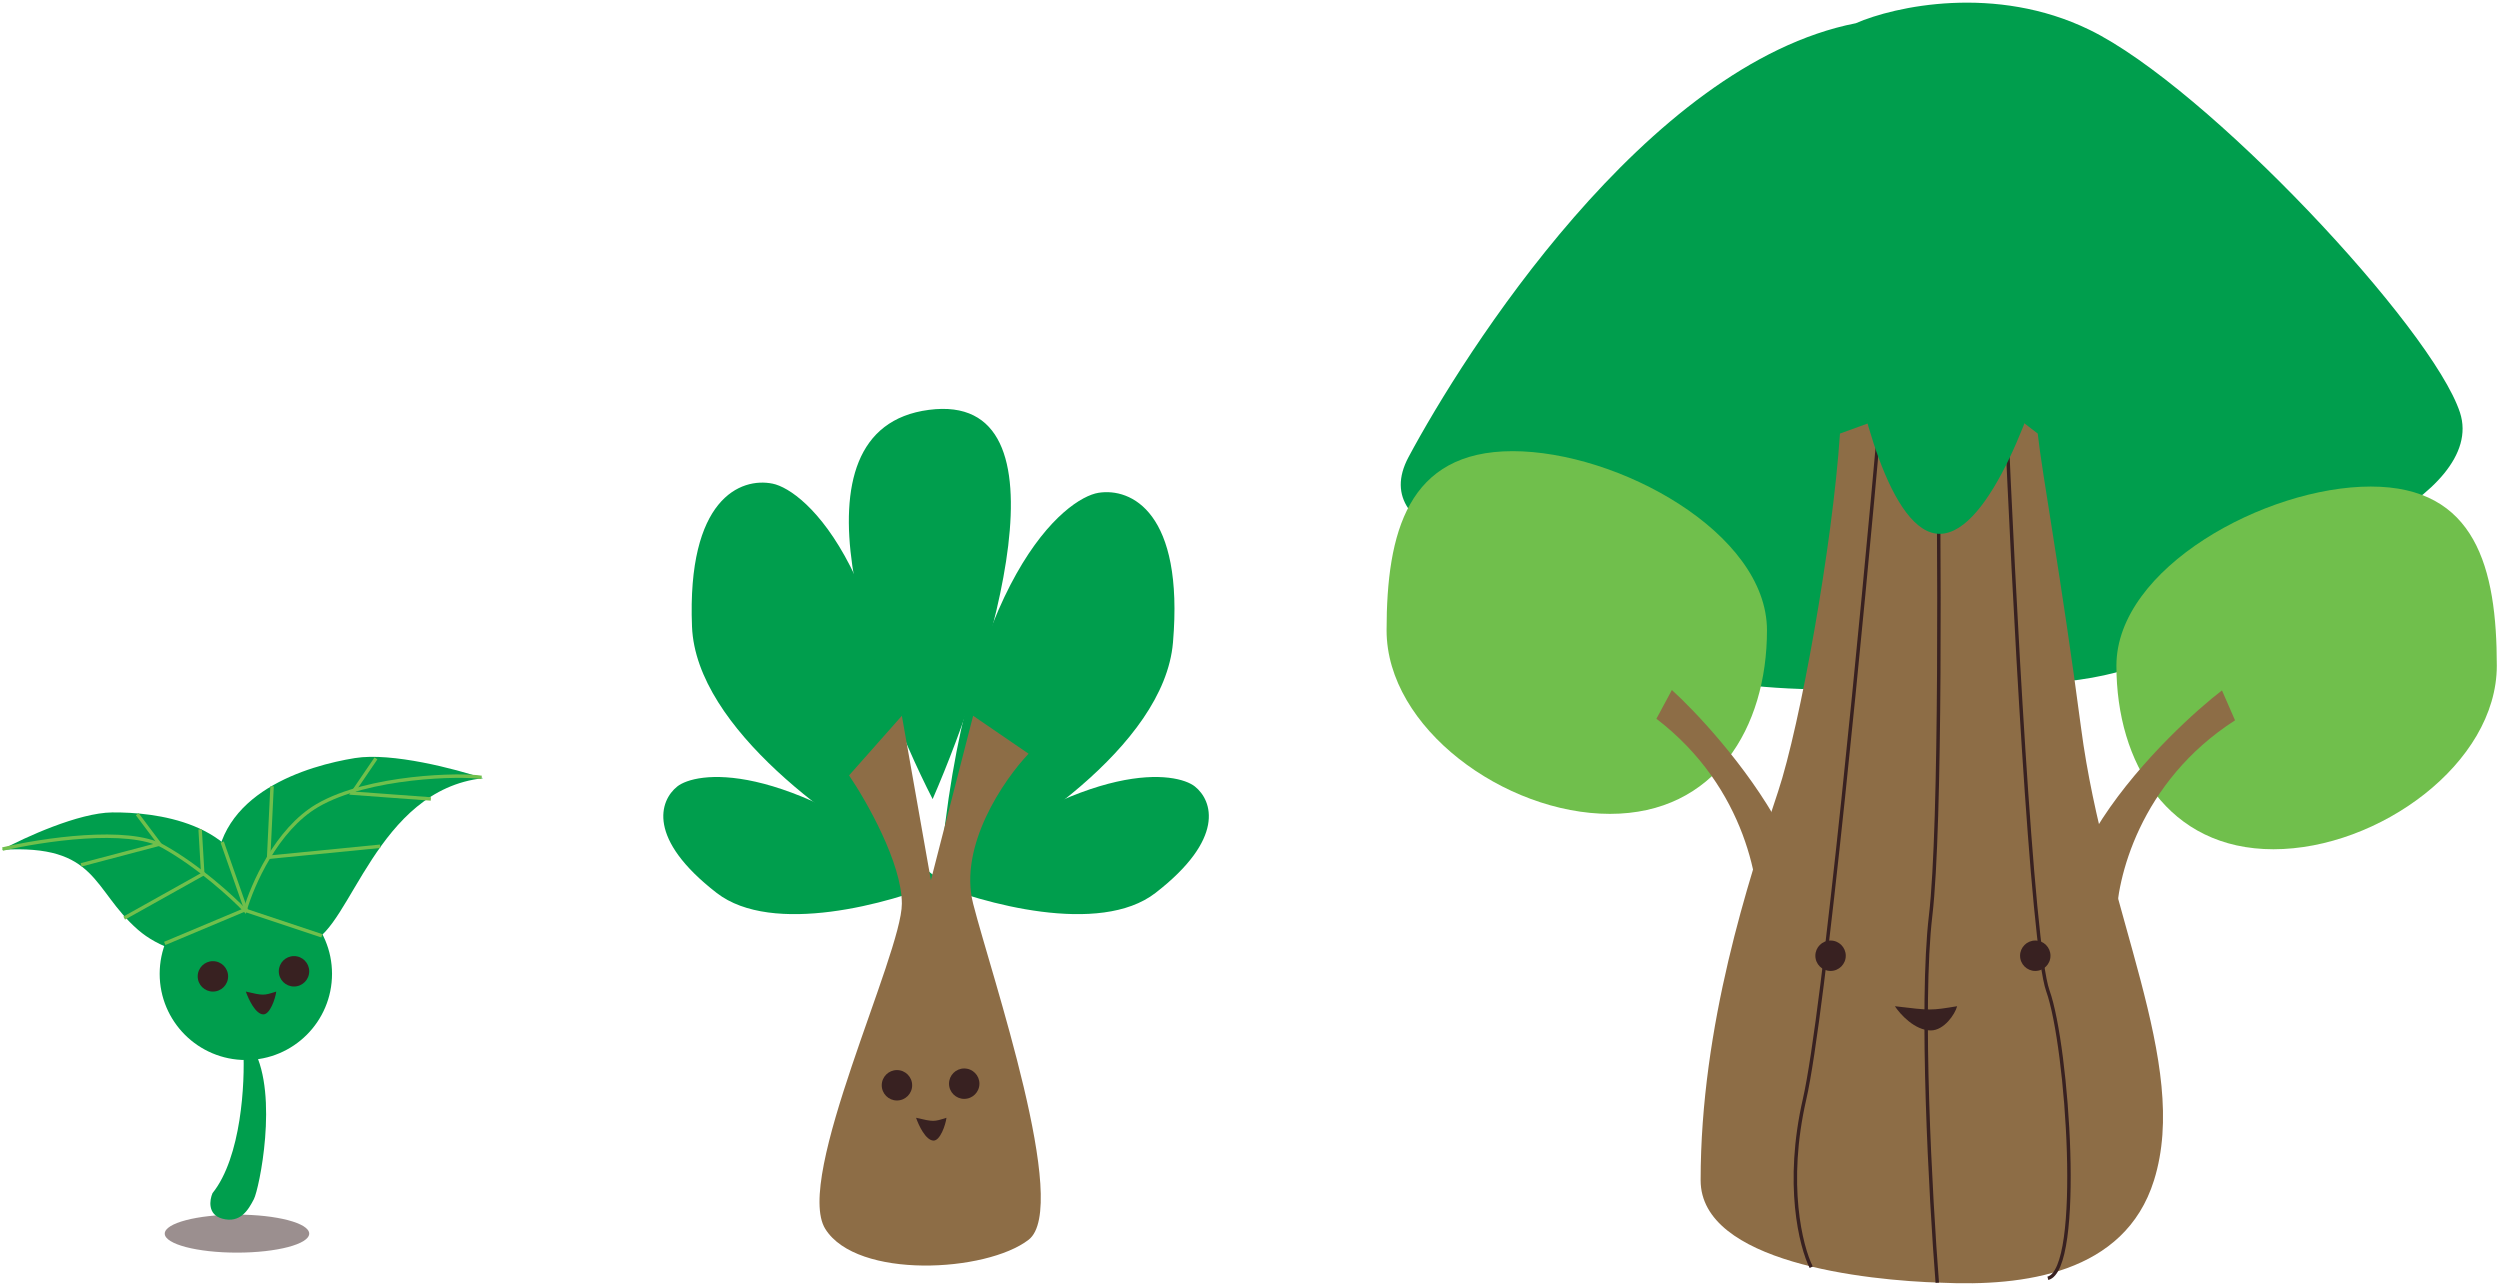
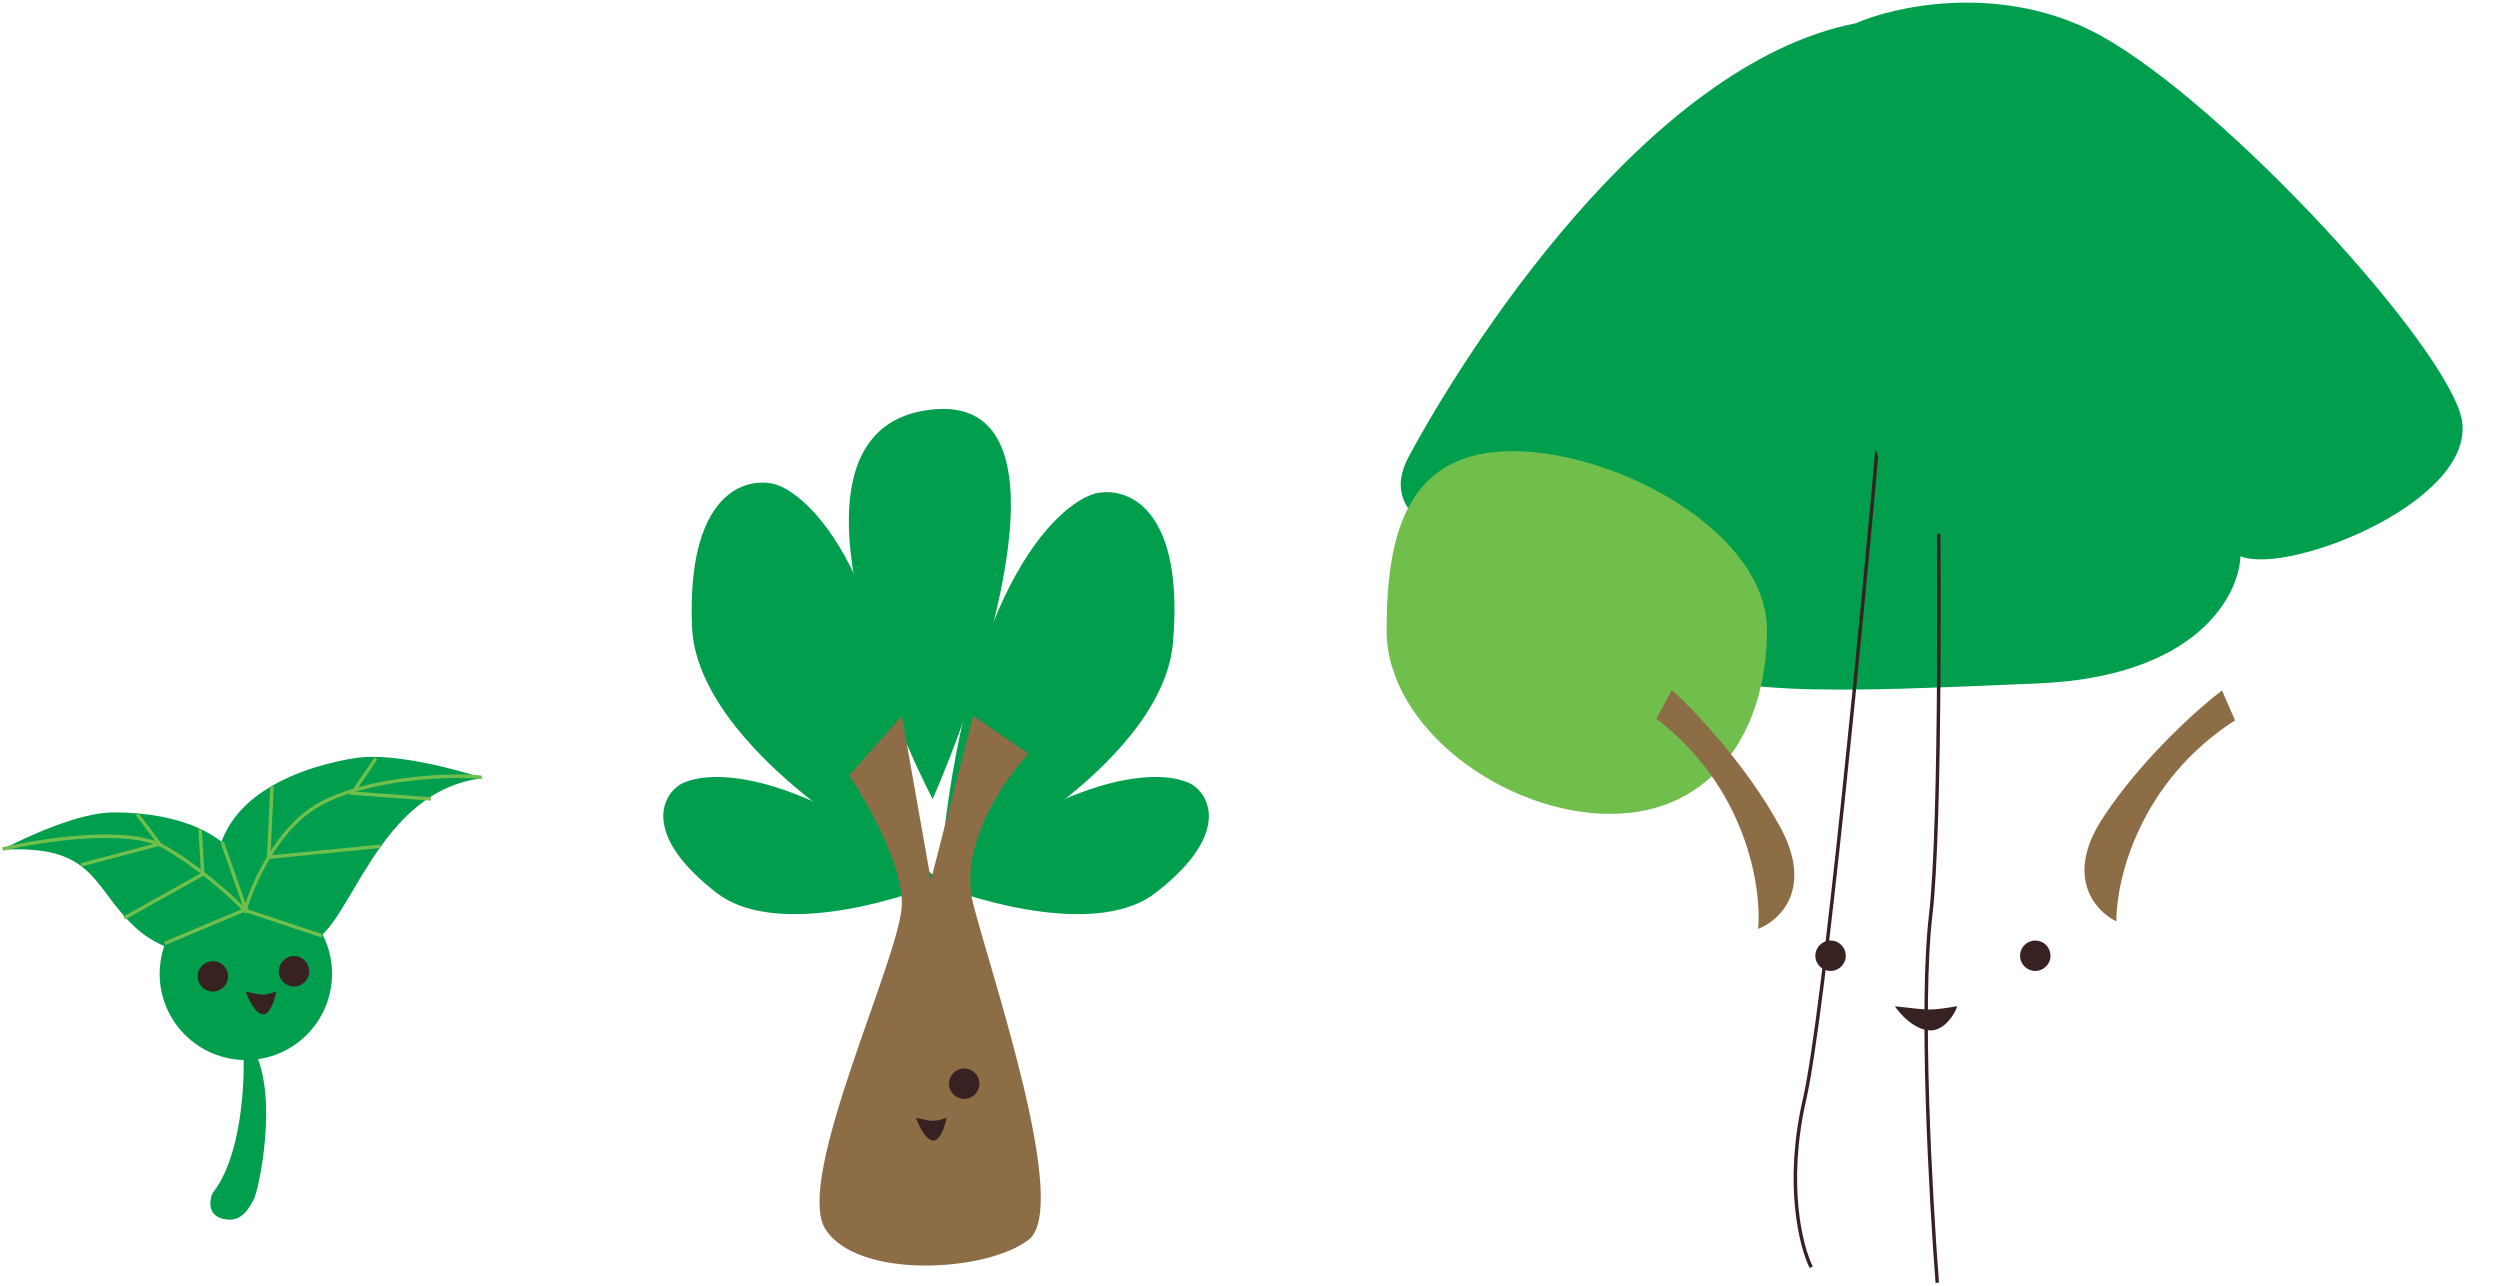
<svg xmlns="http://www.w3.org/2000/svg" width="723" height="372" viewBox="0 0 723 372" fill="none">
-   <ellipse cx="68.534" cy="356.764" rx="20.89" ry="5.497" fill="#382121" fill-opacity="0.5" />
  <path d="M32.452 234.953C22.754 235.042 7.134 242.197 0.536 245.764C28.344 244.099 26.545 257.203 39.888 268.878C51.707 279.219 76.799 280.789 73.308 259.18C69.816 237.57 44.573 234.842 32.452 234.953Z" fill="#009E4D" />
  <path d="M102.641 219.235C113.297 217.512 131.796 222.396 139.713 225.053C108.887 228.453 101.405 268.468 89.967 272.415C78.529 276.361 62.705 277.622 62.425 253.364C62.145 229.106 89.321 221.388 102.641 219.235Z" fill="#009E4D" />
  <circle cx="71.099" cy="281.634" r="24.922" fill="#009E4D" />
  <circle cx="61.571" cy="282.366" r="4.398" fill="#382121" />
  <circle cx="85.026" cy="280.901" r="4.398" fill="#382121" />
  <path d="M71.1 286.764C76.181 287.942 76.181 287.942 79.895 286.764C79.602 288.963 78.038 293.361 76.181 293.361C73.914 293.361 71.849 288.963 71.1 286.764Z" fill="#382121" />
  <path d="M61.453 345.07C69.808 334.672 70.878 313.106 70.369 303.623H73.425C80.558 316.867 74.954 343.844 73.425 346.787C71.897 349.73 69.604 353.899 64.255 352.428C59.975 351.25 60.604 347.032 61.453 345.07Z" fill="#009E4D" />
  <path d="M0.733 245.548C11.97 242.916 37.003 239.085 47.239 244.808C57.475 250.531 67.252 259.526 70.861 263.309C72.912 256.073 79.966 239.874 91.777 232.967C106.541 224.333 133.608 223.839 139.267 224.826" stroke="#70BF4C" />
  <path d="M23.455 250.115L46.178 244.107L39.686 235.456" stroke="#70BF4C" />
  <path d="M64.258 243.518L71.099 262.984L47.644 272.838" stroke="#70BF4C" />
  <path d="M35.916 265.508L58.639 252.803L57.881 239.853" stroke="#70BF4C" />
  <path d="M109.948 244.74L77.696 247.916L78.681 227.393" stroke="#70BF4C" />
  <path d="M124.607 231.058L101.885 229.382L108.726 219.33" stroke="#70BF4C" />
  <path d="M93.089 270.639L71.1 263.309" stroke="#70BF4C" />
  <path d="M604.294 8.629C577.093 -4.634 547.888 1.832 536.686 6.723C476.045 18.621 423.18 102.59 407.354 132.177C394.694 155.846 438.404 163.043 461.841 163.682C461.467 166.682 463.841 175.662 476.335 187.585C491.952 202.489 531.993 200.028 589.343 197.649C635.224 195.745 647.523 172.321 647.937 160.847C661.974 166.739 719.421 143.703 711.422 119.301C703.422 94.899 638.295 25.208 604.294 8.629Z" fill="#009E4D" />
  <path d="M511.01 182.284C511.01 210.543 495.977 235.37 465.599 235.37C435.22 235.37 401 210.543 401 182.284C401 154.025 407.078 130.477 437.457 130.477C467.835 130.477 511.01 154.025 511.01 182.284Z" fill="#70BF4C" />
  <path d="M479.03 207.868C505.126 227.823 509.518 256.69 508.452 268.629C514.634 266.284 524.569 257.117 514.848 239.208C505.126 221.299 489.903 205.31 483.508 199.553L479.03 207.868Z" fill="#8D6D46" />
-   <path d="M612.066 192.518C612.066 220.777 627.098 245.604 657.477 245.604C687.855 245.604 722.076 220.777 722.076 192.518C722.076 164.259 715.997 140.711 685.619 140.711C655.241 140.711 612.066 164.259 612.066 192.518Z" fill="#70BF4C" />
  <path d="M646.374 208.32C618.724 226.059 611.97 254.466 612.049 266.453C606.081 263.606 596.934 253.652 608.098 236.605C619.261 219.557 635.748 204.875 642.596 199.665L646.374 208.32Z" fill="#8D6D46" />
-   <path d="M570.944 111.289L589.311 125.387C590.489 136.495 596.181 167.363 601.832 210.426C608.897 264.256 633.536 307.382 622.939 341.346C614.462 368.517 584.851 372.032 561.538 370.964C539.403 370.323 491.822 365.095 491.822 341.346C491.822 296.359 505.843 254.154 513.934 229.798L514.208 228.974C520.593 209.75 529.997 157.429 532.117 125.387L570.944 111.289Z" fill="#8D6D46" />
  <path d="M560.259 370.964C558.34 346.446 555.27 290.887 558.34 264.792C561.41 238.696 560.899 154.142 560.259 115.127" stroke="#382121" />
-   <path d="M580.086 118.325C582.218 169.066 587.633 273.746 592.238 286.538C597.995 302.528 602.472 367.127 592.238 369.685" stroke="#382121" />
  <path d="M543.629 121.523C538.726 176.741 527.511 293.318 521.883 317.878C516.255 342.438 520.817 360.517 523.802 366.487" stroke="#382121" />
  <path d="M561.153 154.383C546.685 154.736 537.353 115.937 534.496 96.493L593.683 97.039C588.868 116.007 575.621 154.03 561.153 154.383Z" fill="#009E4D" />
  <circle cx="529.398" cy="276.398" r="4.398" fill="#382121" />
  <path d="M593 276.398C593 278.827 591.031 280.796 588.602 280.796C586.173 280.796 584.204 278.827 584.204 276.398C584.204 273.969 586.173 272 588.602 272C591.031 272 593 273.969 593 276.398Z" fill="#382121" />
  <path d="M548 291C558.4 292.25 558.4 292.25 566 291C565.4 293.333 562.2 298 558.4 298C553.76 298 549.533 293.333 548 291Z" fill="#382121" />
-   <path d="M200.13 181.234C201.314 210.837 243.18 239.787 263.965 250.562C260.534 164.779 232.693 141.745 223.426 139.869C214.159 137.994 198.651 144.23 200.13 181.234Z" fill="#009E4D" />
+   <path d="M200.13 181.234C201.314 210.837 243.18 239.787 263.965 250.562C260.534 164.779 232.693 141.745 223.426 139.869C214.159 137.994 198.651 144.23 200.13 181.234" fill="#009E4D" />
  <path d="M207.261 258.235C223.414 270.741 257.435 261.265 272.427 254.964C225.618 218.724 200.998 223.347 195.859 227.456C190.721 231.565 187.069 242.602 207.261 258.235Z" fill="#009E4D" />
  <path d="M334.166 258.235C318.012 270.741 283.991 261.265 269 254.964C315.809 218.724 340.429 223.347 345.567 227.456C350.706 231.565 354.358 242.602 334.166 258.235Z" fill="#009E4D" />
  <path d="M339.225 185.815C336.657 216.004 293.147 243.708 271.712 253.787C279.153 166.309 308.263 144.021 317.684 142.519C327.105 141.017 342.435 148.08 339.225 185.815Z" fill="#009E4D" />
  <path d="M269.72 231.1C251.678 195.889 226.201 124.079 268.629 118.532C311.056 112.986 287.035 191.266 269.72 231.1Z" fill="#009E4D" />
  <path d="M260.818 207L245.55 224.245C250.639 231.736 260.818 249.643 260.818 261.349C260.818 275.981 229.519 340.781 238.68 355.413C247.84 370.046 285.247 367.955 297.462 358.549C309.676 349.142 286.774 282.252 281.43 261.349C277.155 244.626 290.336 225.465 297.462 217.974L281.43 207L269.216 254.555L260.818 207Z" fill="#8D6D46" />
-   <circle cx="259.398" cy="313.864" r="4.398" fill="#382121" />
  <circle cx="278.853" cy="313.398" r="4.398" fill="#382121" />
  <path d="M264.927 323.262C270.009 324.44 270.009 324.44 273.723 323.262C273.429 325.461 271.866 329.859 270.009 329.859C267.741 329.859 265.676 325.461 264.927 323.262Z" fill="#382121" />
</svg>